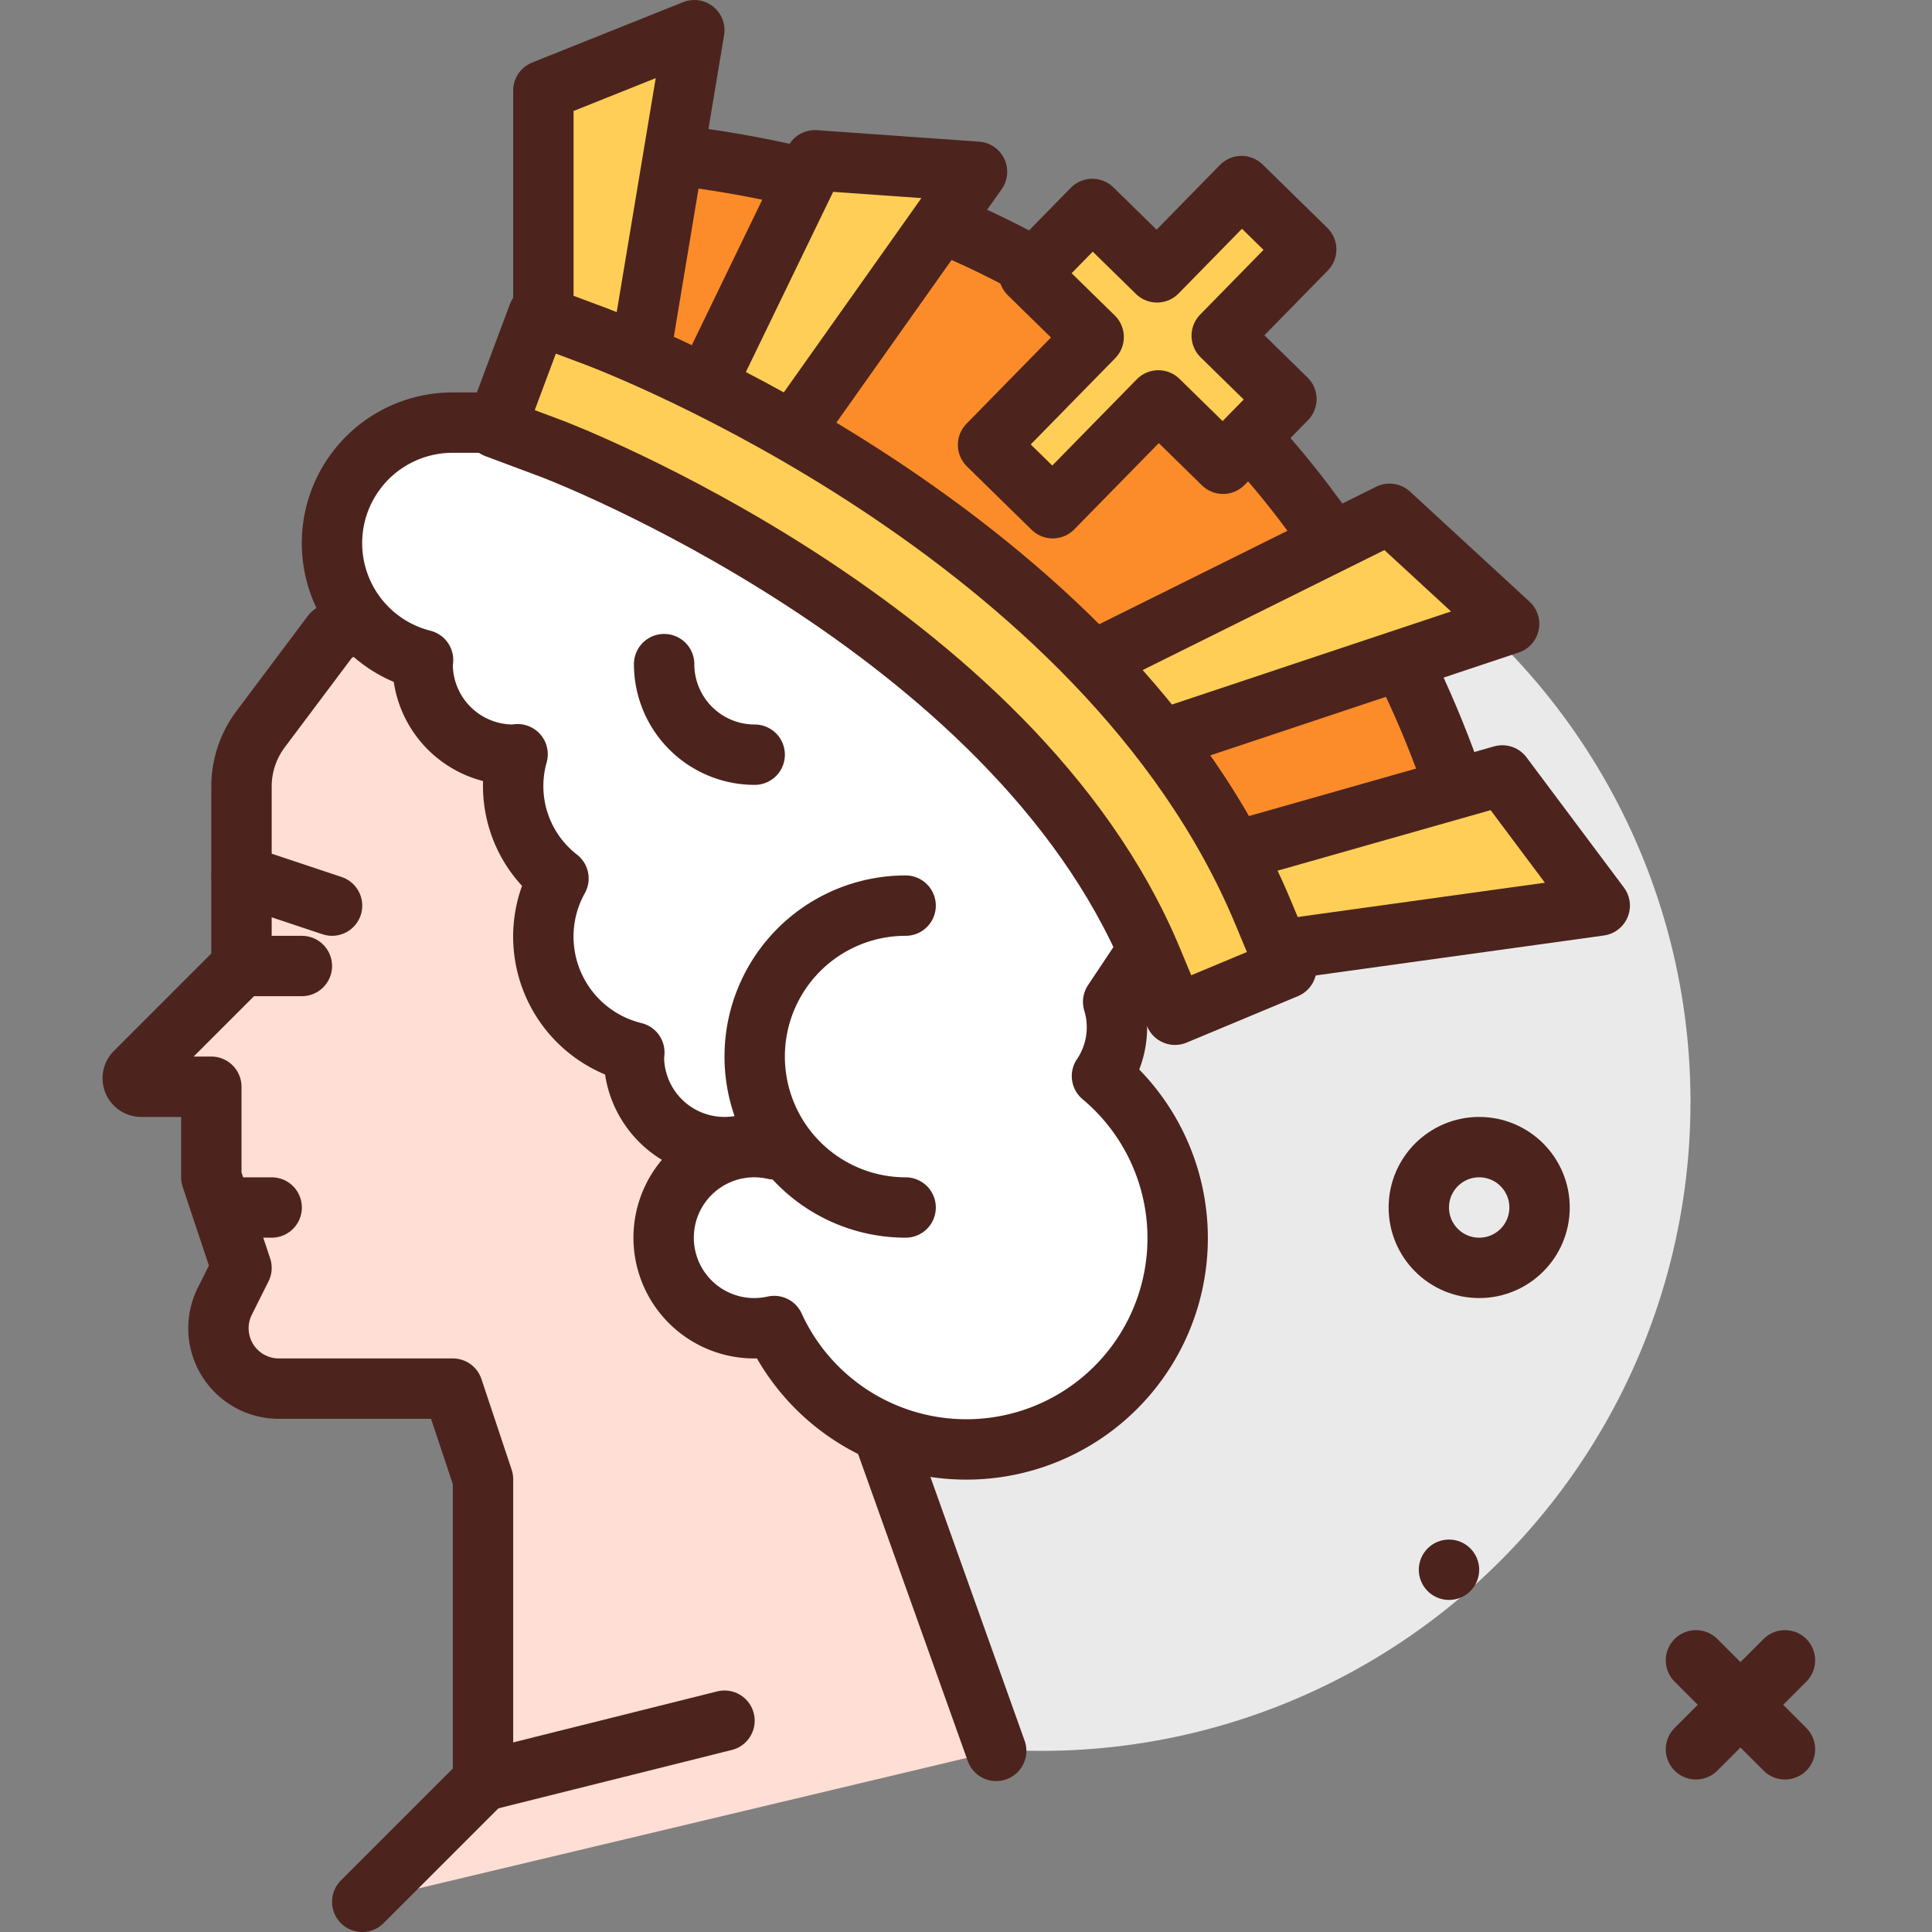
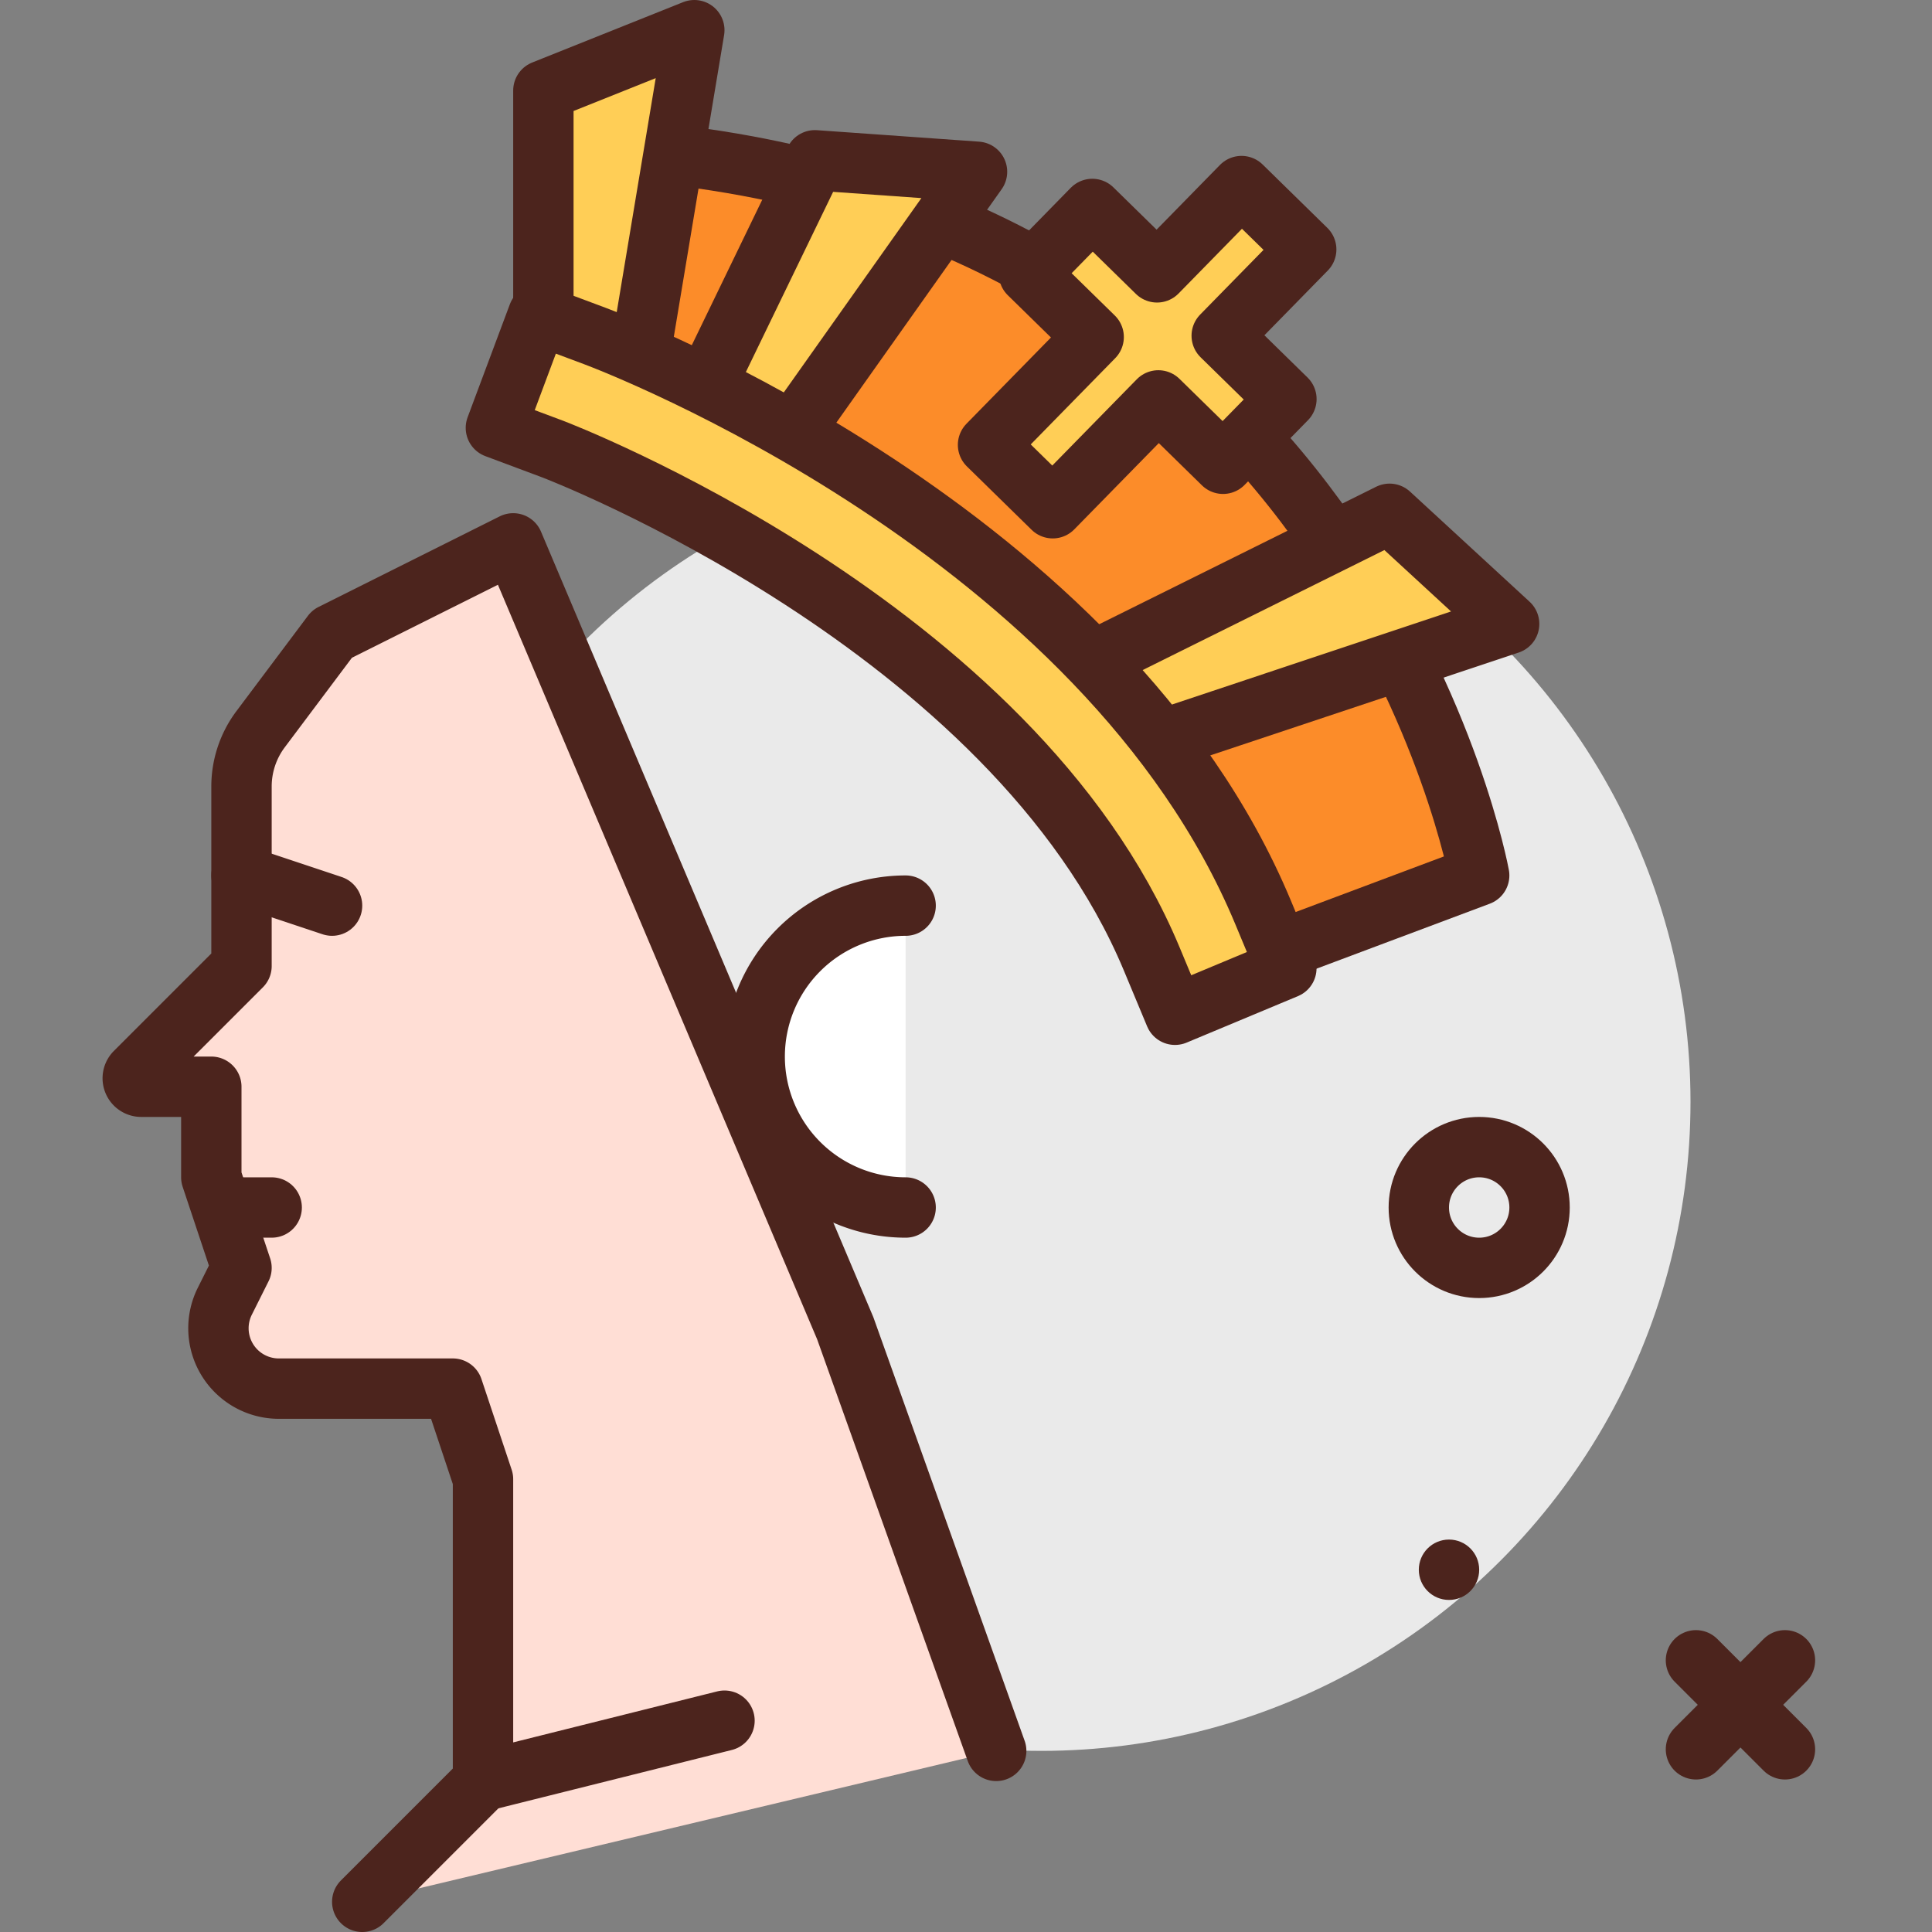
<svg xmlns="http://www.w3.org/2000/svg" width="800px" height="800px" viewBox="0 0 64 64">
  <rect x="0" y="0" width="64" height="64" fill="#808080" stroke="none" />
  <title>queen-side</title>
  <g id="queen-side">
    <circle cx="34.5" cy="36.5" r="21.5" style="fill:#eaeaea" />
    <circle cx="49" cy="40" r="2" style="fill:none;stroke:#4c241d;stroke-linecap:round;stroke-linejoin:round;stroke-width:2px" />
    <line x1="59.129" y1="55" x2="56.181" y2="57.948" style="fill:none;stroke:#4c241d;stroke-linecap:round;stroke-linejoin:round;stroke-width:2px" />
    <line x1="56.181" y1="55" x2="59.129" y2="57.948" style="fill:none;stroke:#4c241d;stroke-linecap:round;stroke-linejoin:round;stroke-width:2px" />
    <circle cx="48" cy="52" r="1" style="fill:#4c241d" />
    <path d="M41,32l8-3S45,7,21,5l-3,5" style="fill:#fc8c29;stroke:#4c241d;stroke-linecap:round;stroke-linejoin:round;stroke-width:2px" />
    <path d="M33,58,28,44,17,18l-6,3L8.632,24.157A3.164,3.164,0,0,0,8,26.054V32L4.48,35.52a.281.281,0,0,0,.2.48H7v3l1,3-.553,1.106a2,2,0,0,0,0,1.788h0A2,2,0,0,0,9.236,46H15l1,3V59l-4,4" style="fill:#ffded5;stroke:#4c241d;stroke-linecap:round;stroke-linejoin:round;stroke-width:2px" />
-     <path d="M36.505,35.646a2.888,2.888,0,0,0,.37-2.458L39,30,24,14H15a3.992,3.992,0,0,0-.986,7.863c0,.046-.014.09-.014.137a3,3,0,0,0,3,3c.05,0,.1-.012.146-.015A3.872,3.872,0,0,0,18.5,29.1a3.95,3.95,0,0,0,2.513,5.763c0,.046-.014.09-.014.137a3,3,0,0,0,6,0l1.194.149a7,7,0,0,0-2.547,2.925,3,3,0,1,0,0,5.852,7,7,0,1,0,10.858-8.28Z" style="fill:#ffffff;stroke:#4c241d;stroke-linecap:round;stroke-linejoin:round;stroke-width:2px" />
    <path d="M30,30a5,5,0,0,0,0,10" style="fill:#ffffff;stroke:#4c241d;stroke-linecap:round;stroke-linejoin:round;stroke-width:2px" />
    <polygon points="23 1 18 3 18 12 21 13 23 1" style="fill:#ffce56;stroke:#4c241d;stroke-linecap:round;stroke-linejoin:round;stroke-width:2px" />
    <polygon points="32.365 5.69 26.994 5.31 23.071 13.41 25.335 15.618 32.365 5.69" style="fill:#ffce56;stroke:#4c241d;stroke-linecap:round;stroke-linejoin:round;stroke-width:2px" />
    <polygon points="49.992 20.668 46.031 17.02 36 22 37 25 49.992 20.668" style="fill:#ffce56;stroke:#4c241d;stroke-linecap:round;stroke-linejoin:round;stroke-width:2px" />
-     <polygon points="52.993 29.999 49.767 25.687 38.994 28.748 39.428 31.88 52.993 29.999" style="fill:#ffce56;stroke:#4c241d;stroke-linecap:round;stroke-linejoin:round;stroke-width:2px" />
    <polygon points="34.873 16.836 38.372 13.264 40.515 15.363 42.614 13.22 40.471 11.121 43.27 8.263 41.127 6.164 38.328 9.022 36.184 6.922 34.085 9.066 36.229 11.165 32.73 14.737 34.873 16.836" style="fill:#ffce56;stroke:#4c241d;stroke-linecap:round;stroke-linejoin:round;stroke-width:2px" />
    <path d="M38.923,33.615l-.769-1.845C33.54,20.7,18.449,14.93,18.3,14.873l-1.873-.7,1.4-3.745,1.872.7c.687.258,16.871,6.45,22.144,19.1l.769,1.847Z" style="fill:#ffce56;stroke:#4c241d;stroke-linecap:round;stroke-linejoin:round;stroke-width:2px" />
-     <path d="M22,22a3,3,0,0,0,3,3" style="fill:#ffffff;stroke:#4c241d;stroke-linecap:round;stroke-linejoin:round;stroke-width:2px" />
-     <line x1="8" y1="32" x2="10" y2="32" style="fill:none;stroke:#4c241d;stroke-linecap:round;stroke-linejoin:round;stroke-width:2px" />
    <line x1="8" y1="40" x2="9" y2="40" style="fill:none;stroke:#4c241d;stroke-linecap:round;stroke-linejoin:round;stroke-width:2px" />
    <line x1="24" y1="57" x2="16" y2="59" style="fill:#ffded5;stroke:#4c241d;stroke-linecap:round;stroke-linejoin:round;stroke-width:2px" />
    <line x1="8" y1="29" x2="11" y2="30" style="fill:none;stroke:#4c241d;stroke-linecap:round;stroke-linejoin:round;stroke-width:2px" />
  </g>
</svg>